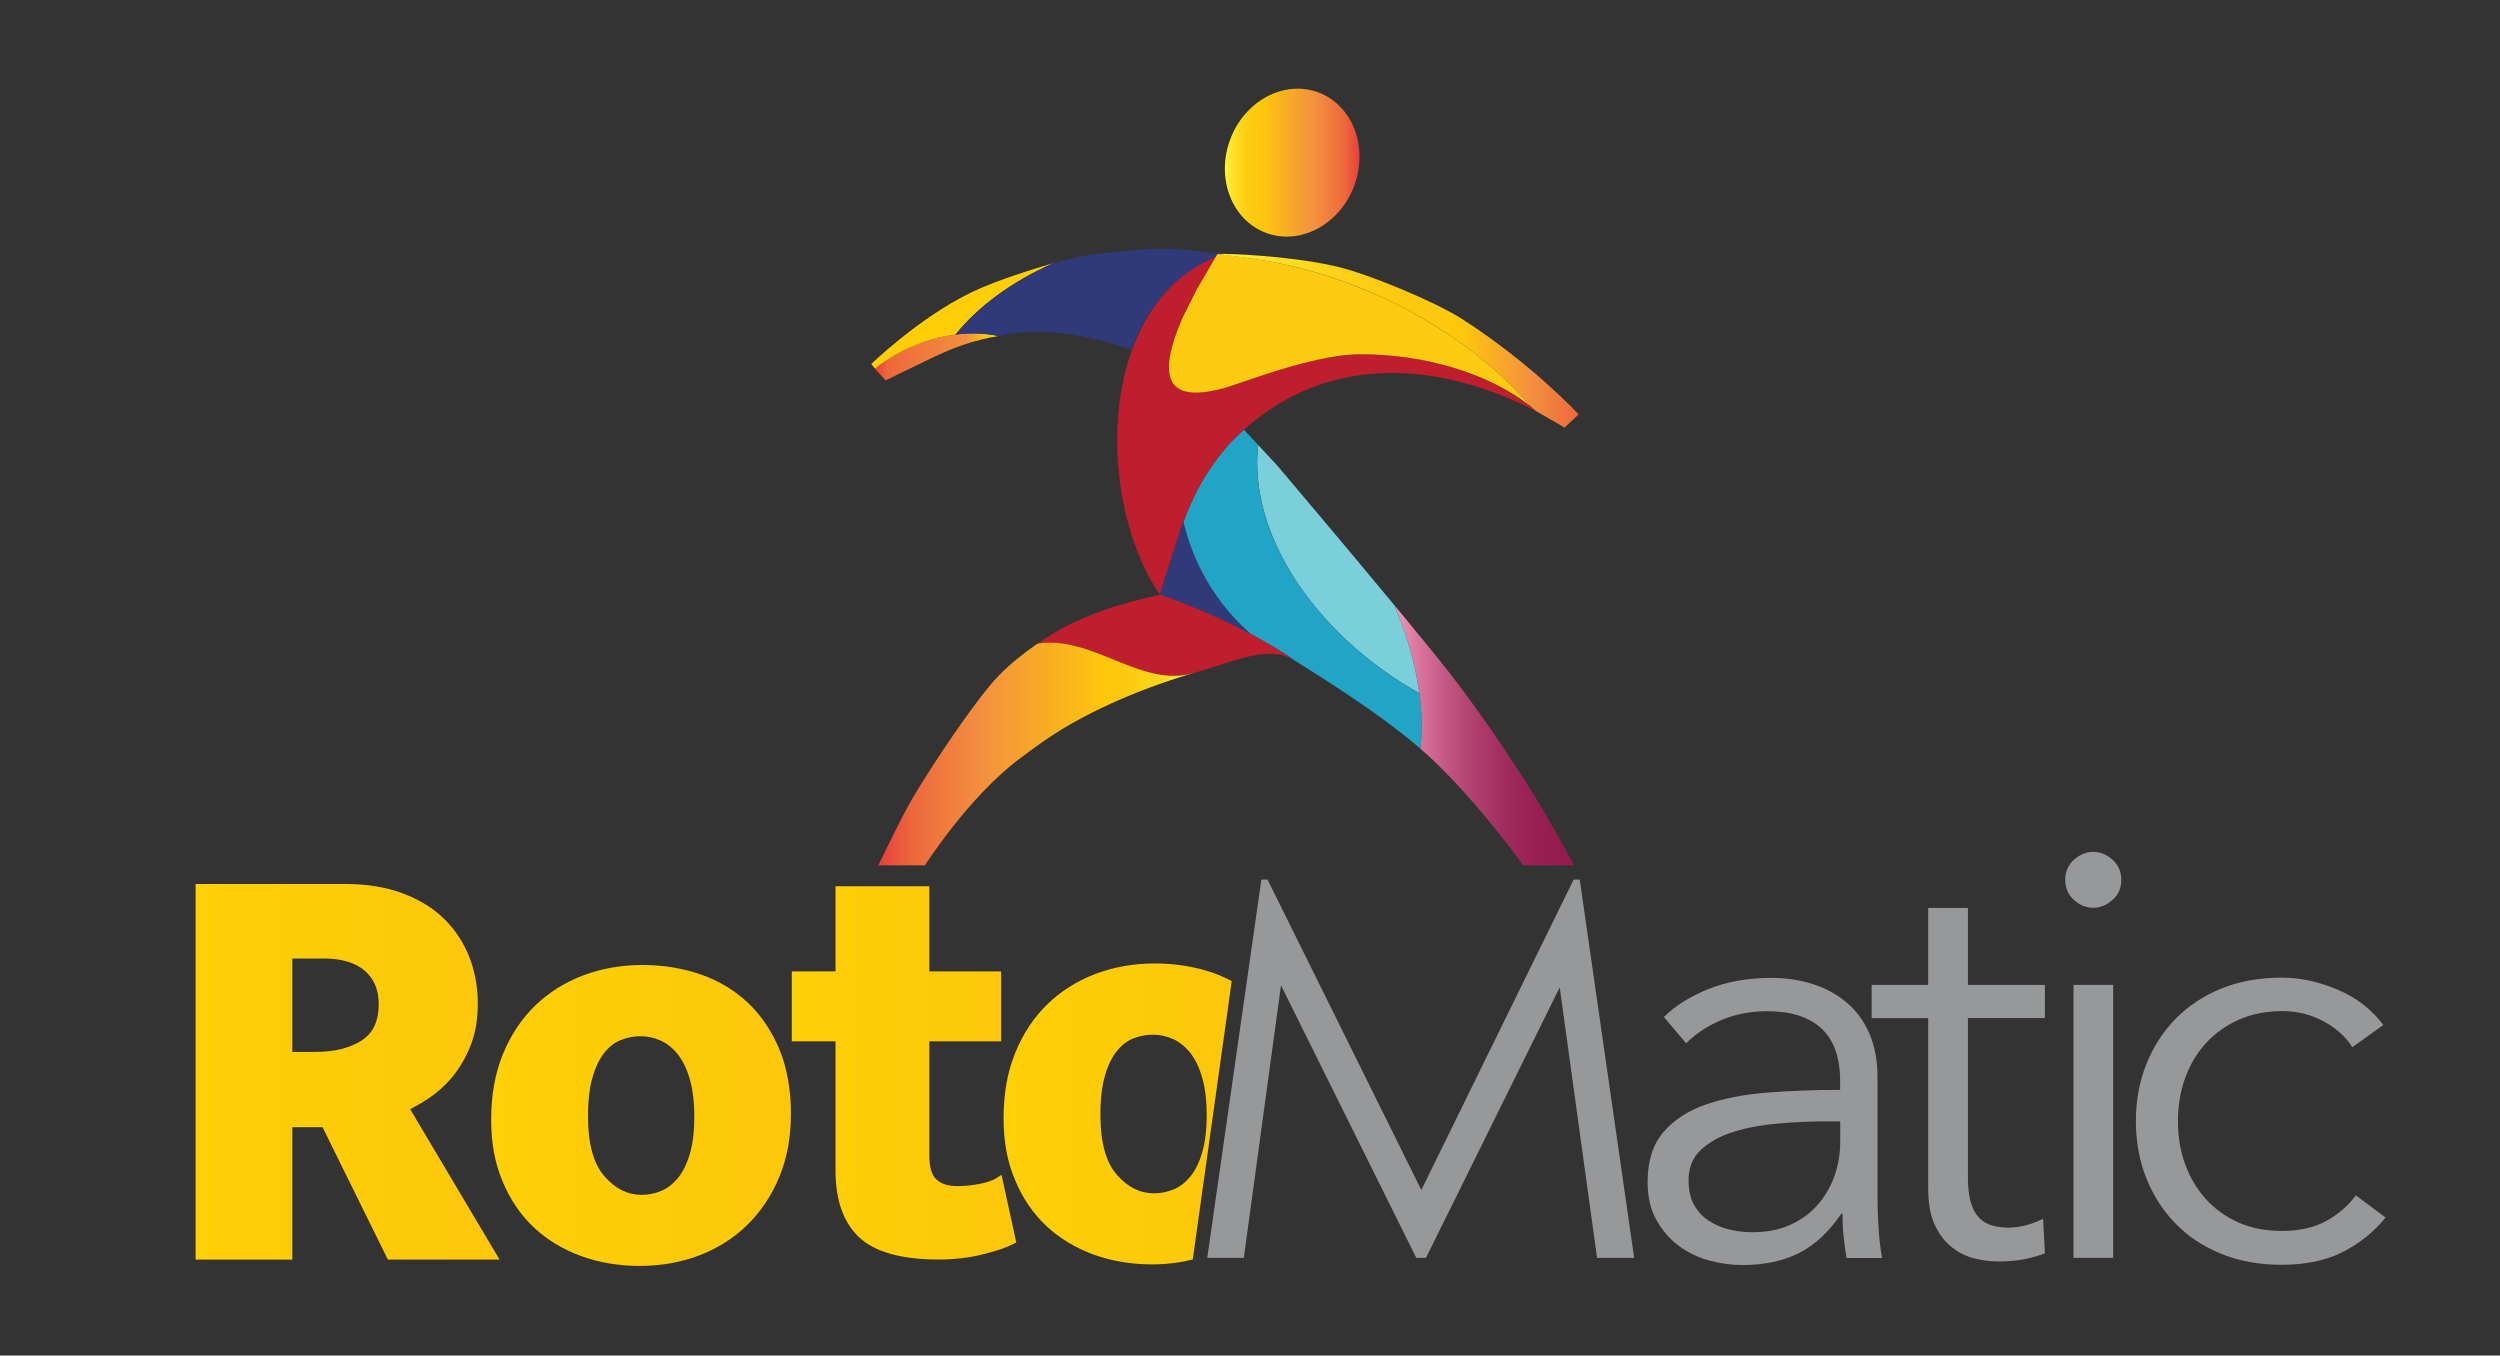
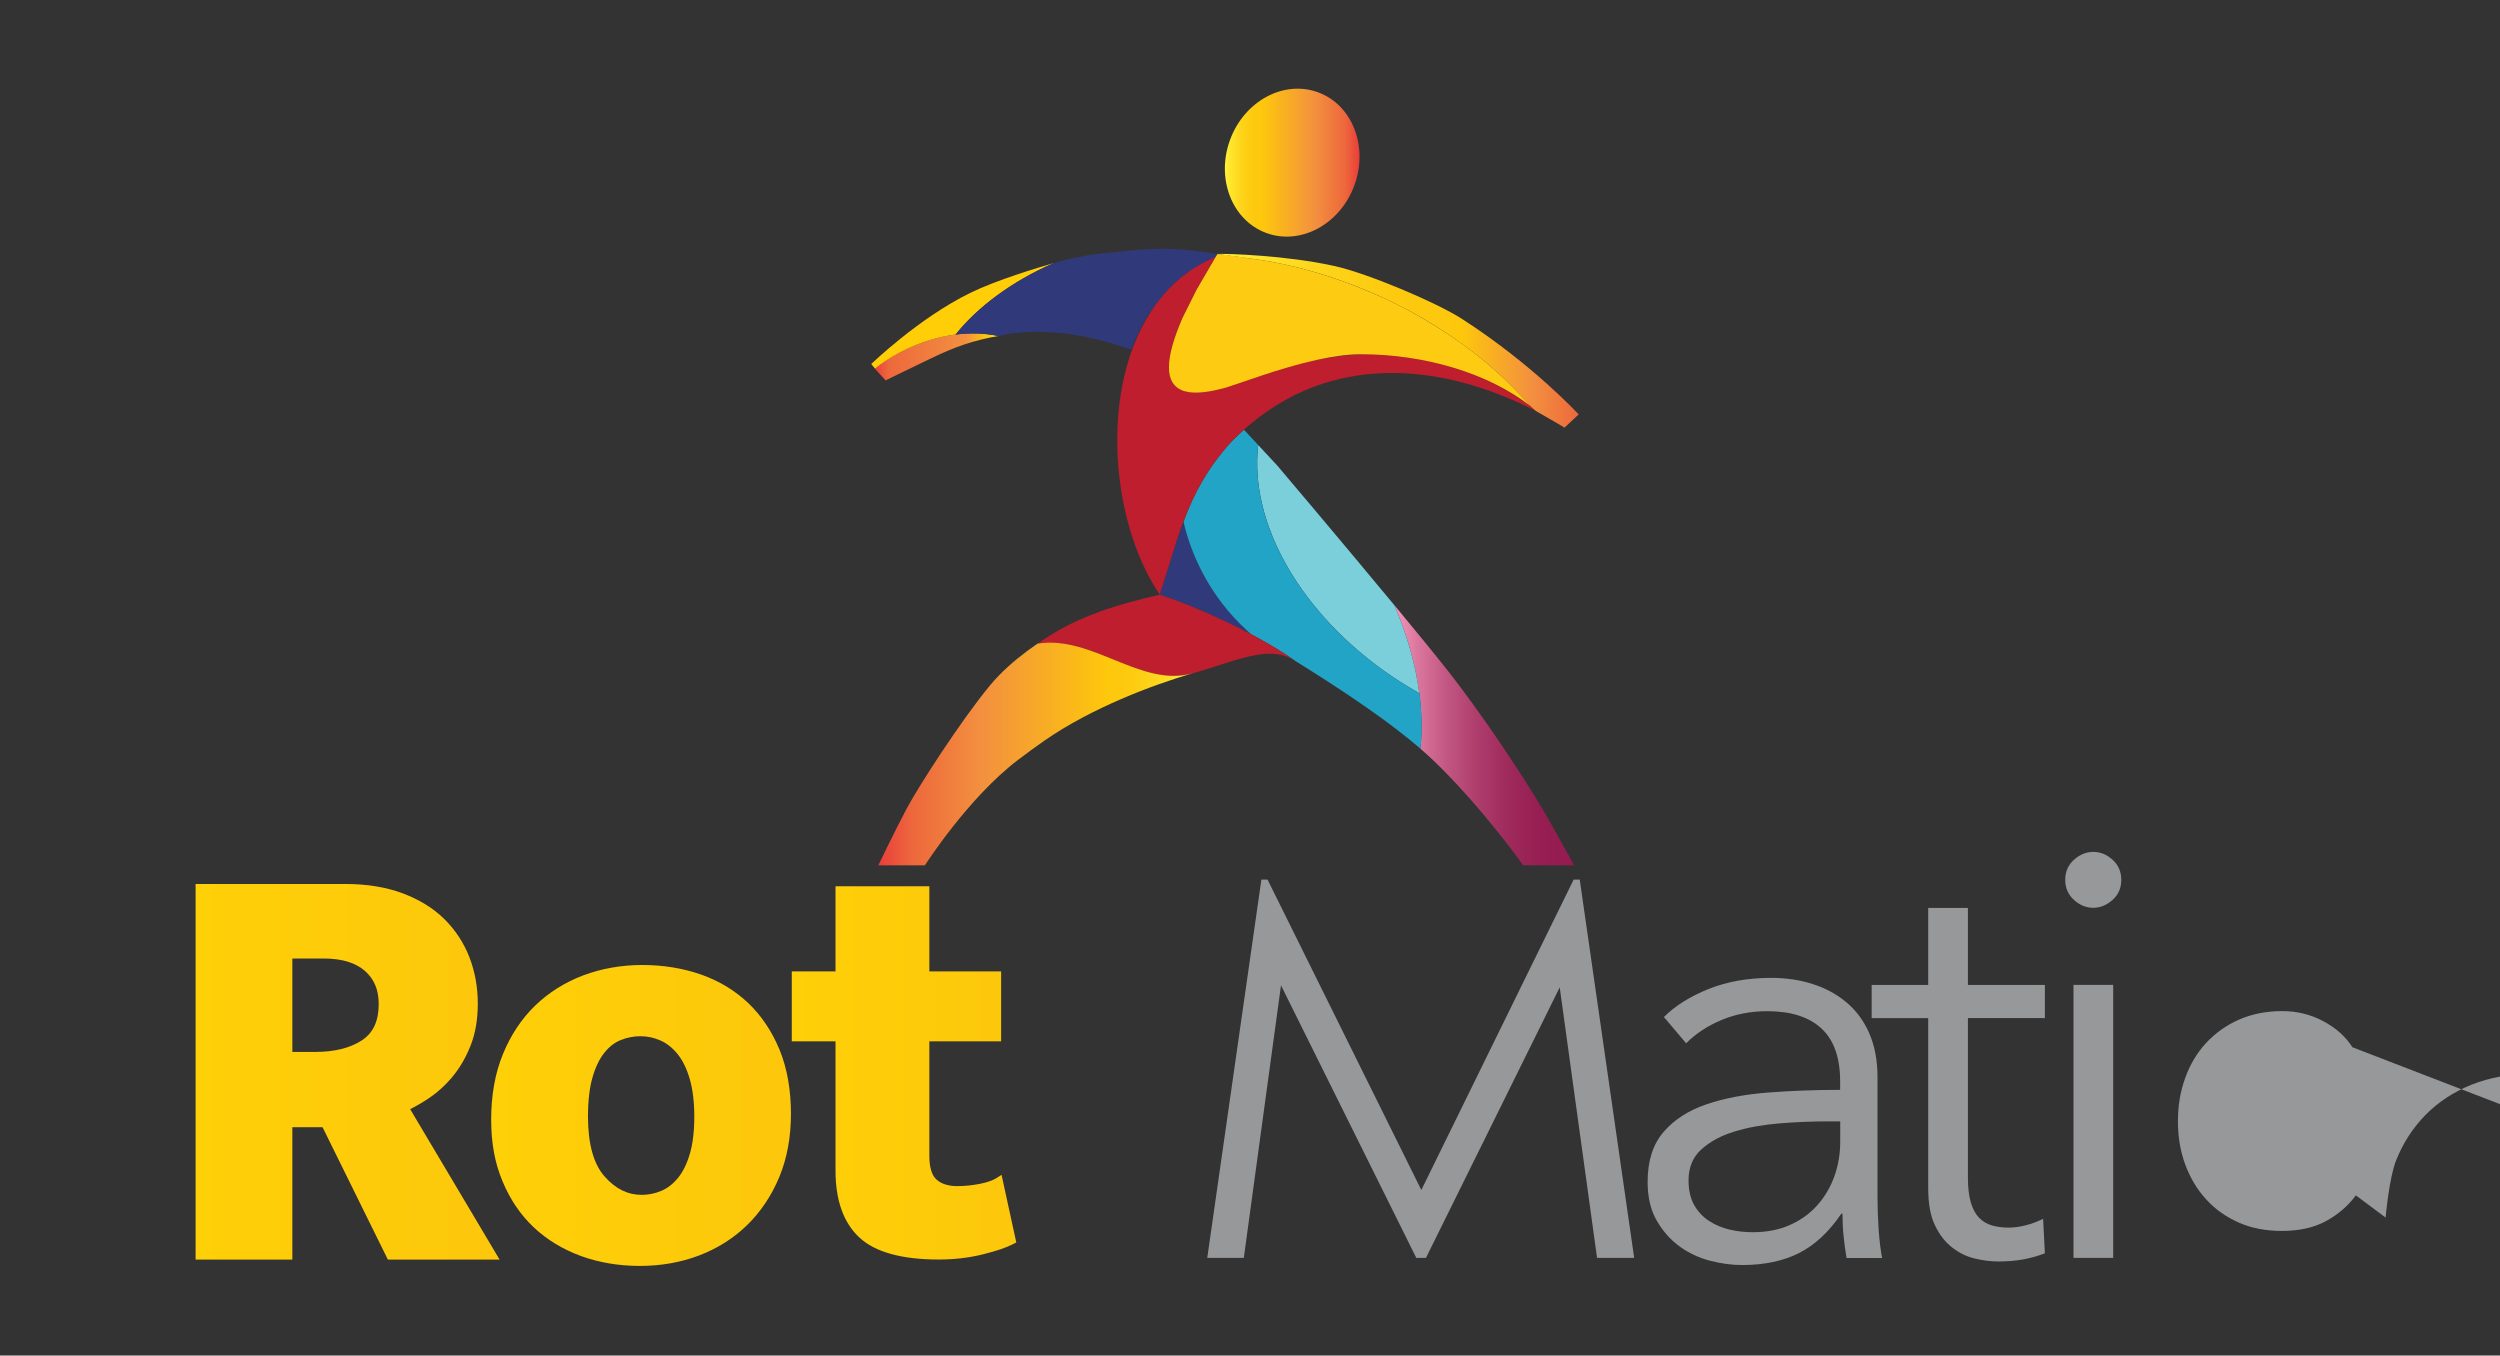
<svg xmlns="http://www.w3.org/2000/svg" xmlns:xlink="http://www.w3.org/1999/xlink" id="Layer_1" data-name="Layer 1" version="1.1" viewBox="0 0 308.55 167.3">
  <rect x="0" y="0" width="308.55" height="167.3" fill="#333333" stroke="none" />
  <defs>
    <style>
      .cls-1 {
        fill: #979899;
      }

      .cls-1, .cls-2, .cls-3, .cls-4, .cls-5, .cls-6, .cls-7, .cls-8, .cls-9, .cls-10, .cls-11, .cls-12, .cls-13, .cls-14, .cls-15, .cls-16, .cls-17, .cls-18, .cls-19, .cls-20, .cls-21, .cls-22 {
        stroke-width: 0px;
      }

      .cls-2 {
        fill: none;
      }

      .cls-3 {
        fill: #21a4c5;
      }

      .cls-4 {
        fill: url(#linear-gradient);
      }

      .cls-5 {
        fill: #303979;
      }

      .cls-6 {
        fill: url(#linear-gradient-10);
      }

      .cls-7 {
        fill: url(#Orange_Yellow-4);
      }

      .cls-8 {
        fill: url(#Orange_Yellow-2);
      }

      .cls-9 {
        fill: url(#Orange_Yellow-3);
      }

      .cls-10 {
        fill: #7acfdb;
      }

      .cls-11 {
        fill: #be1e2d;
      }

      .cls-12 {
        fill: url(#linear-gradient-4);
      }

      .cls-13 {
        fill: url(#linear-gradient-2);
      }

      .cls-14 {
        fill: url(#linear-gradient-3);
      }

      .cls-15 {
        fill: url(#linear-gradient-8);
      }

      .cls-16 {
        fill: url(#linear-gradient-9);
      }

      .cls-17 {
        fill: url(#linear-gradient-7);
      }

      .cls-18 {
        fill: url(#linear-gradient-5);
      }

      .cls-19 {
        fill: url(#linear-gradient-6);
      }

      .cls-20 {
        display: none;
        fill: #fff;
      }

      .cls-21 {
        fill: #ffce07;
      }

      .cls-22 {
        fill: url(#Orange_Yellow);
      }
    </style>
    <linearGradient id="linear-gradient" x1="123.87" y1="137.48" x2="152.04" y2="137.48" gradientUnits="userSpaceOnUse">
      <stop offset="0" stop-color="#fed007" />
      <stop offset="1" stop-color="#fdc70c" />
    </linearGradient>
    <linearGradient id="linear-gradient-2" x1="24.13" y1="132.28" x2="61.65" y2="132.28" xlink:href="#linear-gradient" />
    <linearGradient id="linear-gradient-3" x1="60.63" y1="137.68" x2="97.63" y2="137.68" xlink:href="#linear-gradient" />
    <linearGradient id="linear-gradient-4" x1="97.71" y1="132.42" x2="125.42" y2="132.42" xlink:href="#linear-gradient" />
    <linearGradient id="Orange_Yellow" data-name="Orange, Yellow" x1="151.16" y1="20.07" x2="167.79" y2="20.07" gradientTransform="translate(122.93 -136.45) rotate(69.68)" gradientUnits="userSpaceOnUse">
      <stop offset="0" stop-color="#fff33b" />
      <stop offset=".04" stop-color="#fee62d" />
      <stop offset=".12" stop-color="#fdd51b" />
      <stop offset=".2" stop-color="#fdca0f" />
      <stop offset=".28" stop-color="#fdc70c" />
      <stop offset=".67" stop-color="#f3903f" />
      <stop offset=".89" stop-color="#ed683c" />
      <stop offset="1" stop-color="#e93e3a" />
    </linearGradient>
    <linearGradient id="linear-gradient-5" x1="123.2" y1="44.06" x2="107.96" y2="44.06" gradientUnits="userSpaceOnUse">
      <stop offset="0" stop-color="#fff33b" />
      <stop offset=".01" stop-color="#fee62d" />
      <stop offset=".04" stop-color="#fdd51b" />
      <stop offset=".07" stop-color="#fdca0f" />
      <stop offset=".1" stop-color="#fdc70c" />
      <stop offset=".26" stop-color="#f3903f" />
      <stop offset=".89" stop-color="#ed683c" />
      <stop offset="1" stop-color="#e93e3a" />
    </linearGradient>
    <linearGradient id="linear-gradient-6" x1="150.41" y1="32.91" x2="194.86" y2="32.91" gradientUnits="userSpaceOnUse">
      <stop offset="0" stop-color="#fff33b" />
      <stop offset=".1" stop-color="#fee62d" />
      <stop offset=".28" stop-color="#fdd51b" />
      <stop offset=".48" stop-color="#fdca0f" />
      <stop offset=".68" stop-color="#fdc70c" />
      <stop offset=".87" stop-color="#f3903f" />
      <stop offset="1" stop-color="#ed683c" />
    </linearGradient>
    <linearGradient id="linear-gradient-7" x1="172.09" y1="90.74" x2="194.29" y2="90.74" gradientUnits="userSpaceOnUse">
      <stop offset="0" stop-color="#f498bb" />
      <stop offset=".12" stop-color="#dc79a0" />
      <stop offset=".29" stop-color="#c25783" />
      <stop offset=".46" stop-color="#ae3d6c" />
      <stop offset=".63" stop-color="#9f2a5c" />
      <stop offset=".81" stop-color="#961e52" />
      <stop offset="1" stop-color="#941b4f" />
    </linearGradient>
    <linearGradient id="linear-gradient-8" x1="150.02" y1="31.42" x2="194.9" y2="31.42" xlink:href="#linear-gradient-6" />
    <linearGradient id="linear-gradient-9" x1="150.02" y1="31.84" x2="194.86" y2="31.84" xlink:href="#linear-gradient-6" />
    <linearGradient id="Orange_Yellow-2" data-name="Orange, Yellow" x1="-1693.8" y1="31.84" x2="2001.05" y2="31.84" gradientTransform="matrix(1,0,0,1,0,0)" xlink:href="#Orange_Yellow" />
    <linearGradient id="linear-gradient-10" x1="150" y1="42.06" x2="194.86" y2="42.06" xlink:href="#linear-gradient-6" />
    <linearGradient id="Orange_Yellow-3" data-name="Orange, Yellow" x1="-25298.45" y1="40.69" x2="113958.43" y2="40.69" gradientTransform="matrix(1,0,0,1,0,0)" xlink:href="#Orange_Yellow" />
    <linearGradient id="Orange_Yellow-4" data-name="Orange, Yellow" x1="147.27" y1="93.07" x2="108.39" y2="93.07" gradientTransform="matrix(1,0,0,1,0,0)" xlink:href="#Orange_Yellow" />
  </defs>
  <g>
    <path class="cls-1" d="M149,155.25l6.68-46.69h.76l18.98,38.31,18.8-38.31h.75l6.72,46.69h-4.58l-4.61-33.39-16.51,33.39h-1.19l-16.7-33.64-4.59,33.64h-4.51Z" />
    <path class="cls-1" d="M227.11,133.44c0-2.91-.77-5.07-2.3-6.5-1.54-1.43-3.77-2.14-6.7-2.14-2.02,0-3.89.36-5.62,1.08s-3.19,1.68-4.39,2.88l-2.74-3.24c1.39-1.39,3.23-2.54,5.51-3.46,2.28-.91,4.86-1.37,7.74-1.37,1.82,0,3.53.25,5.11.76,1.58.5,2.98,1.26,4.18,2.27,1.2,1.01,2.14,2.28,2.81,3.82.67,1.54,1.01,3.34,1.01,5.4v14.76c0,1.3.05,2.64.14,4.03.1,1.39.24,2.57.43,3.53h-4.39c-.14-.82-.26-1.7-.36-2.66-.1-.96-.14-1.9-.14-2.81h-.14c-1.54,2.26-3.28,3.88-5.22,4.86s-4.28,1.48-7.02,1.48c-1.3,0-2.63-.18-4-.54s-2.62-.95-3.74-1.77c-1.13-.82-2.06-1.88-2.81-3.18-.75-1.3-1.12-2.89-1.12-4.77,0-2.6.66-4.66,1.98-6.18,1.32-1.52,3.08-2.65,5.29-3.4,2.21-.75,4.74-1.23,7.6-1.45,2.85-.22,5.82-.33,8.89-.33v-1.07ZM225.67,138.4c-2.02,0-4.04.08-6.08.25-2.04.17-3.89.5-5.54,1.01-1.66.5-3.01,1.24-4.07,2.2-1.06.96-1.58,2.23-1.58,3.82,0,1.2.23,2.21.68,3.02.46.82,1.07,1.48,1.84,1.98.77.5,1.62.86,2.56,1.08s1.88.32,2.84.32c1.73,0,3.26-.3,4.61-.9,1.34-.6,2.47-1.42,3.38-2.45.91-1.03,1.61-2.22,2.09-3.56.48-1.34.72-2.76.72-4.25v-2.52h-1.44Z" />
    <path class="cls-1" d="M252.38,125.65h-9.5v19.66c0,1.25.12,2.28.36,3.1.24.82.59,1.45,1.04,1.91.46.46,1,.77,1.62.94.62.17,1.3.25,2.02.25.67,0,1.38-.1,2.12-.29.74-.19,1.45-.46,2.12-.79l.22,4.25c-.86.34-1.76.59-2.7.76-.94.17-1.96.25-3.06.25-.91,0-1.87-.12-2.88-.36-1.01-.24-1.94-.69-2.81-1.37-.86-.67-1.57-1.58-2.12-2.74-.55-1.15-.83-2.66-.83-4.54v-21.02h-6.98v-4.1h6.98v-9.5h4.9v9.5h9.5v4.1Z" />
    <path class="cls-1" d="M261.81,108.59c0,1.01-.36,1.84-1.08,2.48s-1.51.97-2.38.97-1.66-.32-2.38-.97-1.08-1.48-1.08-2.48.36-1.84,1.08-2.48,1.51-.97,2.38-.97,1.66.32,2.38.97,1.08,1.48,1.08,2.48ZM260.81,155.25h-4.9v-33.7h4.9v33.7Z" />
-     <path class="cls-1" d="M290.33,129.25c-.82-1.3-2-2.36-3.56-3.2-1.56-.84-3.25-1.26-5.08-1.26-1.97,0-3.74.35-5.33,1.04-1.58.7-2.94,1.66-4.07,2.88-1.13,1.22-1.99,2.66-2.59,4.32-.6,1.66-.9,3.44-.9,5.36s.3,3.7.9,5.33c.6,1.63,1.45,3.06,2.56,4.28,1.1,1.22,2.45,2.18,4.03,2.88,1.58.7,3.36,1.04,5.33,1.04,2.16,0,3.98-.41,5.47-1.22,1.49-.82,2.71-1.87,3.67-3.17l3.67,2.74c-1.44,1.78-3.2,3.19-5.29,4.25-2.09,1.06-4.6,1.58-7.52,1.58-2.74,0-5.21-.44-7.42-1.33-2.21-.89-4.09-2.12-5.65-3.71-1.56-1.58-2.77-3.46-3.64-5.62-.86-2.16-1.3-4.51-1.3-7.06s.43-4.9,1.3-7.06c.86-2.16,2.08-4.03,3.64-5.62,1.56-1.58,3.44-2.82,5.65-3.71,2.21-.89,4.68-1.33,7.42-1.33,2.26,0,4.55.49,6.88,1.48,2.33.98,4.21,2.44,5.65,4.36l-3.82,2.74Z" />
+     <path class="cls-1" d="M290.33,129.25c-.82-1.3-2-2.36-3.56-3.2-1.56-.84-3.25-1.26-5.08-1.26-1.97,0-3.74.35-5.33,1.04-1.58.7-2.94,1.66-4.07,2.88-1.13,1.22-1.99,2.66-2.59,4.32-.6,1.66-.9,3.44-.9,5.36s.3,3.7.9,5.33c.6,1.63,1.45,3.06,2.56,4.28,1.1,1.22,2.45,2.18,4.03,2.88,1.58.7,3.36,1.04,5.33,1.04,2.16,0,3.98-.41,5.47-1.22,1.49-.82,2.71-1.87,3.67-3.17l3.67,2.74s.43-4.9,1.3-7.06c.86-2.16,2.08-4.03,3.64-5.62,1.56-1.58,3.44-2.82,5.65-3.71,2.21-.89,4.68-1.33,7.42-1.33,2.26,0,4.55.49,6.88,1.48,2.33.98,4.21,2.44,5.65,4.36l-3.82,2.74Z" />
  </g>
  <g>
-     <path class="cls-4" d="M152.04,121.1c-.72-.38-1.47-.73-2.27-1.01-2.23-.78-4.67-1.18-7.26-1.18s-5.05.44-7.31,1.29c-2.26.86-4.26,2.12-5.93,3.74-1.67,1.62-3.01,3.64-3.97,6-.96,2.35-1.44,5.06-1.44,8.04s.47,5.41,1.41,7.64c.93,2.24,2.23,4.15,3.86,5.68,1.63,1.53,3.59,2.71,5.82,3.53,2.23.81,4.67,1.22,7.26,1.22,1.74,0,3.41-.21,5-.6l4.81-34.36ZM144.87,146.78c-.77.33-1.59.5-2.43.5-1.74,0-3.24-.75-4.59-2.28-1.35-1.53-2.04-4.01-2.04-7.37,0-1.96.19-3.6.56-4.86.36-1.25.85-2.27,1.46-3.03.59-.74,1.27-1.27,2.03-1.57.78-.31,1.6-.47,2.44-.47s1.66.18,2.46.53c.79.35,1.5.92,2.12,1.69.63.78,1.13,1.82,1.49,3.07.37,1.27.56,2.83.56,4.65s-.19,3.37-.56,4.61c-.36,1.23-.85,2.22-1.46,2.96-.59.72-1.28,1.26-2.04,1.58Z" />
    <path class="cls-13" d="M52.99,135.5c1.04-.7,2.03-1.6,2.92-2.69.89-1.09,1.63-2.38,2.2-3.84.57-1.47.86-3.19.86-5.11,0-2.02-.35-3.95-1.04-5.73-.7-1.79-1.74-3.37-3.1-4.71-1.36-1.34-3.09-2.4-5.14-3.17-2.04-.76-4.41-1.15-7.05-1.15h-18.5v46.36h11.94v-16.34h3.73l8.06,16.34h13.79l-11.04-18.57c.74-.37,1.54-.83,2.37-1.39ZM44.66,128.4c-1.45.95-3.39,1.43-5.77,1.43h-2.81v-11.53h3.89c2.21,0,3.92.52,5.07,1.53,1.15,1.01,1.7,2.35,1.7,4.09,0,2.1-.68,3.56-2.08,4.48Z" />
    <path class="cls-14" d="M92.36,123.81c-1.63-1.55-3.59-2.74-5.83-3.53-2.23-.78-4.67-1.18-7.26-1.18s-5.05.44-7.31,1.29c-2.26.86-4.26,2.12-5.93,3.74-1.67,1.62-3.01,3.64-3.97,6-.96,2.35-1.44,5.06-1.44,8.04s.47,5.41,1.41,7.64c.93,2.24,2.23,4.15,3.86,5.68,1.63,1.53,3.59,2.71,5.82,3.53,2.23.81,4.67,1.22,7.26,1.22s5.05-.43,7.31-1.29c2.26-.86,4.26-2.12,5.93-3.75s3.01-3.62,3.97-5.93c.96-2.31,1.44-4.94,1.44-7.82s-.47-5.63-1.41-7.9c-.94-2.26-2.23-4.2-3.86-5.75ZM85.13,142.43c-.36,1.23-.85,2.22-1.46,2.96-.59.72-1.28,1.26-2.04,1.58-.77.33-1.59.5-2.43.5-1.74,0-3.24-.75-4.59-2.28-1.35-1.53-2.04-4.01-2.04-7.37,0-1.96.19-3.6.56-4.86.36-1.25.85-2.27,1.46-3.03.59-.74,1.27-1.27,2.03-1.57.78-.31,1.6-.47,2.44-.47s1.66.18,2.46.53c.79.35,1.5.92,2.12,1.69.63.78,1.13,1.82,1.49,3.07.37,1.27.56,2.83.56,4.65s-.19,3.37-.56,4.61Z" />
    <path class="cls-12" d="M123,145.39c-.47.3-1.17.54-2.06.72-.92.18-1.86.28-2.78.28-1.12,0-1.98-.27-2.58-.81-.58-.52-.88-1.51-.88-2.94v-14.12h8.86v-8.63h-8.86v-10.51h-11.58v10.51h-5.4v8.63h5.4v15.99c0,3.63.99,6.4,2.93,8.21,1.93,1.81,5.23,2.73,9.81,2.73,1.9,0,3.72-.21,5.41-.63,1.68-.41,2.97-.85,3.82-1.3l.34-.18-1.82-8.34-.6.38Z" />
  </g>
  <g>
    <g>
      <ellipse class="cls-22" cx="159.48" cy="20.07" rx="9.25" ry="8.17" transform="translate(85.28 162.66) rotate(-69.68)" />
      <path class="cls-20" d="M160.14,10.94c.85,0,1.71.15,2.54.45,4.23,1.57,6.23,6.72,4.45,11.51-1.43,3.85-4.85,6.29-8.33,6.29-.85,0-1.71-.15-2.54-.45-4.23-1.57-6.23-6.72-4.45-11.51,1.43-3.85,4.85-6.29,8.33-6.29M160.14,10.04c-3.97,0-7.66,2.77-9.18,6.88-.93,2.52-.94,5.23-.02,7.61.94,2.42,2.72,4.22,5.01,5.07.92.34,1.88.51,2.86.51,3.97,0,7.66-2.77,9.18-6.88.93-2.53.94-5.23.02-7.61-.94-2.42-2.72-4.22-5.01-5.07-.92-.34-1.88-.51-2.86-.51h0Z" />
    </g>
    <path class="cls-18" d="M117.91,41.29c-1.58.2-3.2.61-4.83,1.26-1.91.76-3.64,1.77-5.12,2.94l1.34,1.46s2.12-1.05,5.54-2.69c3.14-1.51,5.34-2.26,8.37-2.79-1.63-.35-3.42-.42-5.29-.18Z" />
    <path class="cls-11" d="M143.99,74.14h0s0,0,0,0Z" />
    <path class="cls-19" d="M154.09,31.87c-1.18-.15-2.35-.3-3.44-.47-.03,0-.06,0-.08,0h-.15s.06.74.06.74l.06.75c1.27.05,2.39-1.14,3.72-.97,2.64.33,5.37.9,8.14,1.7.84.24,1.68.51,2.53.8-.89-.31-1.79-.59-2.67-.85-2.77-.8-5.5-1.37-8.14-1.7Z" />
    <path class="cls-5" d="M150.19,31.77c.41-.15.7-.24.82-.28.04-.01-.59-.12-.75-.14l-.14.23-.09.15c.08-.03.16-.07.23-.09l-.08.14Z" />
    <path class="cls-2" d="M162.47,44.42c1.81-.34,3.66-.59,5.54-.71,0,0,0,0,0,0-1.69,0-3.61.29-5.53.71Z" />
    <path class="cls-2" d="M145.73,48.09c.98.61,2.61.67,5.12-.06.18-.08.36-.16.54-.23-.3.09-.54.16-.69.18-2.13.55-3.85.65-4.98.11Z" />
    <path class="cls-11" d="M187.48,49.06c-5.56-4.56-12.63-5.8-19.47-5.36,7.77,0,15.09,2.19,20.77,6.38-.13-.12-.3-.28-.41-.41,0,0,0,0,0,0-.3-.21-.97-.7-.89-.61Z" />
    <path class="cls-11" d="M145.96,39.19c-2.32,5.33-2.11,8-.24,8.9-3.64-2.25,1.67-11.96,4.54-16.46-.08.03-.16.07-.24.1l-2.34,4.01-1.73,3.46Z" />
    <path class="cls-2" d="M145.73,48.09c.98.61,2.61.67,5.12-.06.18-.08.36-.16.54-.23-.3.09-.54.16-.69.18-2.13.55-3.85.65-4.98.11Z" />
    <path class="cls-2" d="M162.47,44.42c1.81-.34,3.66-.59,5.54-.71,0,0,0,0,0,0-1.69,0-3.61.29-5.53.71Z" />
    <path class="cls-2" d="M143.76,36.21c.89-1,1.88-1.9,2.99-2.68-1.01.68-2.05,1.56-2.99,2.68Z" />
    <path class="cls-2" d="M149.47,31.98c.19-.09.37-.17.57-.25h0c-.17.06-.36.15-.57.25Z" />
    <path class="cls-2" d="M153.63,31.81c-.75-.1-1.59-.21-2.35-.32.76.11,1.55.22,2.35.32Z" />
    <path class="cls-2" d="M187.48,49.06c-5.56-4.56-12.63-5.8-19.47-5.36,7.77,0,15.09,2.19,20.77,6.38-.13-.12-.3-.28-.41-.41,0,0,0,0,0,0-.3-.21-.97-.7-.89-.61Z" />
    <path class="cls-2" d="M162.47,44.42c-4.09.78-7.92,2.03-11.07,3.38,1.88-.58,6.5-2.37,11.07-3.38Z" />
    <path class="cls-2" d="M159.76,81.5s.03.02.04.03c.01-.01,0-.02-.04-.03Z" />
    <path class="cls-2" d="M153.88,77.82c.11.1.22.2.33.3-.11-.1-.22-.2-.33-.3Z" />
    <path class="cls-2" d="M146.08,64.36c.02-.07.04-.13.06-.2-.02.06-.04.12-.07.18,0,0,0,.01,0,.02Z" />
    <path class="cls-2" d="M146.87,33.45s0,0,0,0c0,0,0,0,0,0Z" />
    <path class="cls-2" d="M173.94,38.36c-2.06-1.11-4.23-2.12-6.49-3-.85-.33-1.7-.64-2.54-.93.8.27,1.6.57,2.4.88,2.26.89,4.43,1.9,6.49,3,5.86,3.15,10.84,7.08,14.56,11.37.1.07.17.11.14.08,0,0,.02.02.03.03-3.73-4.3-8.71-8.26-14.58-11.42Z" />
    <path class="cls-2" d="M143.14,73.4s.06.02.09.03c-.03-.01-.07-.03-.1-.04,0,0,0,0,0,0,0,0,0,0,0,0,0,0,0,0,0,0Z" />
    <path class="cls-21" d="M130.04,32.47c-1.92.55-7.09,2.11-10.27,3.67-6.42,3.14-12.24,8.79-12.24,8.79l.46.56c1.49-1.17,3.21-2.18,5.12-2.94,1.62-.65,3.25-1.06,4.83-1.26,2.71-3.4,6.95-6.57,12.1-8.82Z" />
    <path class="cls-17" d="M183.48,89.27c-1.05-1.49-2.15-3.03-3.29-4.54-.22-.29-.47-.62-.74-.97-.21-.27-.43-.55-.66-.85-1.7-2.16-4.11-5.11-6.7-8.23,1.24,2.9,2.15,5.8,2.71,8.62.09.46.17.92.24,1.37.05.29.09.59.13.88.31,2.38.36,4.68.13,6.85.54.47,1.05.93,1.53,1.38,5.97,5.7,11.17,13.02,11.17,13.02h6.29s-2.6-4.71-3.9-6.94c-.99-1.69-3.65-5.93-6.91-10.59Z" />
    <path class="cls-10" d="M171.57,83.32c.74.51,1.5,1,2.29,1.47.43.26.87.52,1.31.77-.04-.29-.08-.59-.13-.88-.07-.45-.15-.91-.24-1.37-.56-2.82-1.47-5.73-2.71-8.62-6.65-8.03-14.45-17.23-14.45-17.23l-2.35-2.53c-1.13,9.79,5.38,20.92,16.29,28.4Z" />
    <path class="cls-5" d="M143.14,73.39s.06.03.1.04c2.61.83,6.98,2.62,11.15,4.83-.06-.05-.11-.1-.17-.15-.11-.1-.22-.2-.33-.3-.58-.54-1.14-1.1-1.68-1.69-2.96-3.27-5.11-7.28-6.15-11.71,0-.02.01-.04.02-.06,0,0,0-.01,0-.02-1.04,2.79-1.82,5.73-2.94,9.05Z" />
    <polygon class="cls-5" points="143.13 73.39 143.13 73.39 143.13 73.38 143.13 73.39" />
    <path class="cls-3" d="M175.17,85.56c-.44-.25-.88-.5-1.31-.77-.78-.47-1.54-.97-2.29-1.47-10.91-7.48-17.42-18.61-16.29-28.4l-1.44-1.55-.31-.34c-.56.5-1.11,1.02-1.65,1.58-2.91,3.25-4.51,6.3-5.73,9.55-.02.07-.04.13-.06.2,0,.02-.01.04-.02.06,1.04,4.44,3.19,8.45,6.15,11.71.53.59,1.09,1.15,1.68,1.69.11.1.22.2.33.3.06.05.11.1.17.15,1.9,1.01,3.75,2.1,5.38,3.24.03.01.05.02.04.03.05.04.11.07.16.11-.05-.04-.11-.07-.17-.11,0,0,0,0,0,0,.72.45,1.52.95,2.37,1.49,4.02,2.55,9.3,6.06,13.14,9.38.23-2.17.18-4.47-.13-6.85Z" />
    <path class="cls-11" d="M159.8,81.53s-.03-.02-.04-.03c-1.62-1.13-3.48-2.23-5.38-3.24-4.17-2.21-8.54-4-11.15-4.83-.03,0-.06-.02-.09-.03,0,0,0,0,0,0,0,0,0,0,0,0-4.71,1.08-10.28,2.57-15.1,6.06,6.74-1.1,12.81,5.48,19.16,3.65,5.24-1.51,9.19-3.47,12.27-1.77,0,0,.01,0,.02.01.06.03.11.06.17.1.03.02.06.04.09.06.02.01.04.03.06.04.06.04.11.07.17.11-.05-.04-.11-.07-.16-.11Z" />
    <path class="cls-5" d="M146.75,33.53s.08-.05.11-.08c0,0,0,0,0,0,.8-.56,1.67-1.05,2.6-1.47.21-.1.4-.19.57-.25l.09-.15.14-.23s-.04,0-.04,0c0,0-3.69-.65-6.56-.65s-5.99.4-8.32.65c-1.77.19-4.56.92-4.56.92,0,0-.28.08-.75.21-5.16,2.25-9.39,5.42-12.1,8.82,1.87-.24,3.66-.17,5.29.18.2-.05.39-.1.59-.14,2.36-.53,5.31-.42,7.7-.18,2.78.39,5.47,1.07,8.13,2.01.96-2.76,2.34-4.92,3.81-6.6.1-.12.2-.24.3-.35.93-1.12,1.98-2,2.99-2.68Z" />
    <path class="cls-11" d="M146.08,64.34c.02-.06.04-.12.07-.18,1.23-3.24,2.82-6.3,5.73-9.55.54-.56,1.09-1.08,1.65-1.58,10.65-9.53,24.25-8.35,36.06-2.29,0,0,0,0,0,0-.36-.29-.71-.68-1.06-.97,0,0-.02-.02-.03-.03.03.03-.03,0-.14-.08,0,0,0,0,0,0,.11.13.28.29.41.41-5.68-4.18-13-6.37-20.77-6.38-1.87.12-3.73.37-5.54.71-4.57,1.01-9.2,2.8-11.07,3.38-.18.08-.59.05-.77.13-2.51.73-3.73.6-4.9.17-1.88-.9-2.09-3.57.24-8.9l1.73-3.46,2.34-4.01c-.19.08-.38.16-.57.25-.93.42-1.79.92-2.6,1.47,0,0,0,0,0,0-.04.03-.08.05-.11.08-1.11.78-2.1,1.68-2.99,2.68-.1.12-.2.23-.3.35-8.05,9.56-6.68,27.56-.33,36.82,0,0,0,0,0,0,0,0,0,0,0,0,0,0,0,0,0,0,1.12-3.32,1.9-6.26,2.94-9.05Z" />
    <path class="cls-20" d="M143.66,30.69c2.87,0,6.56.65,6.56.65,0,0,.01,0,.04,0,.31.05.66.1,1.02.15-.21-.03-.43-.06-.63-.1-.12-.02-.25-.04-.37-.06.09,0,.22,0,.39,0,1.92,0,8.59.29,14.07,1.51,4.02.9,12.47,4.43,15.78,6.57,8.74,5.64,14.34,11.75,14.34,11.75l-1.75,1.63s-.38-.25-3.52-2.05c-5.69-2.93-11.8-4.71-17.8-4.71-6.44,0-12.75,2.06-18.26,7l.31.34,1.44,1.55,2.35,2.53s7.81,9.2,14.45,17.23c2.59,3.13,4.99,6.07,6.7,8.23.24.3.46.58.66.85.27.35.52.68.74.97,1.13,1.51,2.24,3.04,3.29,4.54,3.26,4.65,5.92,8.9,6.91,10.59,1.3,2.23,3.9,6.94,3.9,6.94h-6.29s-5.21-7.31-11.17-13.02c-.48-.45-.99-.92-1.53-1.38-3.84-3.31-9.12-6.82-13.14-9.38-.86-.54-1.65-1.04-2.37-1.49,0,0,0,0,0,0-.02-.01-.04-.03-.06-.04-.03-.02-.06-.04-.09-.06-.06-.03-.11-.07-.17-.1,0,0-.01,0-.02-.01-.85-.47-1.76-.66-2.74-.66-2.6,0-5.72,1.33-9.52,2.43-4.93,1.44-12.48,4.28-18.27,8.3-1.15.8-2.25,1.6-3.28,2.39-6.18,4.71-11.5,13.02-11.5,13.02h-5.75s1.95-4.09,3.47-6.94c1.52-2.85,6.72-10.91,10.3-15.25.36-.44.75-.87,1.17-1.3,1.35-1.38,2.98-2.69,4.69-3.86,4.83-3.49,10.39-4.98,15.1-6.06,0,0,0,0,0,0,0,0,0,0,0,0-8.52-11.65-3.36-30.14-3.36-30.14l-.13-.08c-2.65-.94-5.34-1.63-8.13-2.01-1.14-.12-2.41-.2-3.68-.2-1.39,0-2.79.1-4.02.38-.2.04-.4.09-.59.14-3.03.53-5.29,1.19-8.43,2.7-3.42,1.65-5.48,2.79-5.48,2.79l-1.34-1.46-.46-.56s5.83-5.64,12.24-8.79c3.18-1.56,8.36-3.12,10.27-3.67.47-.14.75-.21.75-.21,0,0,2.79-.74,4.56-.92,2.32-.24,5.45-.65,8.32-.65M143.66,30.03c-2.43,0-5.06.29-7.17.52-.42.05-.83.09-1.21.13-1.8.19-4.54.91-4.66.94,0,0-.28.08-.76.22-2.05.59-7.18,2.15-10.38,3.71-6.44,3.15-12.17,8.67-12.41,8.91l-.44.42.39.47.46.56h.01s.01.03.01.03l1.34,1.46.35.38.46-.25s2.09-1.15,5.45-2.77c2.89-1.39,5.05-2.08,8.26-2.64h.02s.02-.01.02-.01c.21-.05.39-.1.58-.14,1.07-.24,2.38-.36,3.88-.36,1.1,0,2.32.07,3.6.2,2.5.35,4.98.95,7.55,1.83-.35,1.42-1.21,5.36-1.39,10.29-.13,3.58.13,6.94.77,9.98.73,3.46,1.97,6.5,3.67,9.08-2.04.48-4.34,1.09-6.64,1.93-2.98,1.09-5.52,2.4-7.75,4.01-1.85,1.26-3.46,2.59-4.78,3.94-.44.45-.85.9-1.21,1.34-3.64,4.42-8.91,12.6-10.38,15.36-1.51,2.83-3.46,6.93-3.48,6.97l-.45.94h7.15l.19-.3c.05-.08,5.33-8.26,11.34-12.85,1.07-.82,2.17-1.62,3.25-2.37,6.77-4.69,15.55-7.47,18.08-8.21,1.07-.31,2.08-.63,3.05-.95,2.43-.78,4.52-1.46,6.29-1.46.92,0,1.71.19,2.41.57l.32.2c.86.53,1.63,1.02,2.37,1.49,5.76,3.65,10.03,6.7,13.06,9.32.54.47,1.05.93,1.5,1.36,5.85,5.59,11.04,12.85,11.09,12.92l.2.28h.34s6.29,0,6.29,0h1.12l-.54-.98s-2.62-4.74-3.91-6.96c-1.02-1.75-3.72-6.03-6.94-10.63-1.13-1.61-2.24-3.14-3.3-4.56-.22-.29-.47-.61-.75-.98-.21-.27-.43-.55-.67-.85-1.54-1.96-3.8-4.73-6.71-8.25-6.57-7.94-14.38-17.15-14.46-17.24h0s-.01-.02-.01-.02l-2.35-2.53-1.3-1.39c4.96-4.24,10.78-6.39,17.32-6.39,5.53,0,11.58,1.6,17.48,4.64,3,1.72,3.46,2.01,3.47,2.02l.43.28.38-.35,1.75-1.63.48-.45-.44-.48c-.06-.06-5.76-6.24-14.47-11.86-3.42-2.21-11.94-5.75-15.99-6.66-5.59-1.25-12.3-1.53-14.21-1.53-.15,0-.27,0-.37,0-.36-.06-3.84-.65-6.64-.65h0Z" />
    <path class="cls-15" d="M150.64,31.4c-.12-.02-.25-.03-.37-.05,0,0-.01,0-.02,0,.31.05.66.1,1.02.15-.21-.03-.43-.06-.63-.1Z" />
    <path class="cls-16" d="M154.09,31.87c-.15-.02-.31-.04-.46-.06.16.02.31.04.46.06Z" />
    <path class="cls-8" d="M154.09,31.87c-.15-.02-.31-.04-.46-.06.16.02.31.04.46.06Z" />
    <path class="cls-11" d="M162.47,44.42c-4.09.78-7.92,2.03-11.07,3.38,1.88-.58,6.5-2.37,11.07-3.38Z" />
    <path class="cls-6" d="M180.52,39.41c-3.31-2.14-11.76-5.67-15.78-6.57-5.96-1.33-13.37-1.55-14.48-1.5.12.02.26.03.38.05.21.03.42.06.63.1.76.11,1.6.22,2.35.32.15.02.31.04.46.06,2.64.33,5.37.9,8.14,1.7.89.26,1.78.54,2.67.85.85.29,1.69.6,2.54.93,2.26.89,4.43,1.9,6.49,3,2.38,1.28,4.61,2.69,6.67,4.2,3,2.18,5.64,4.57,7.83,7.09,0,0,.2.22.2.22.01.01.02.02.03.03.3.27.6.59.92.84,0,0,0,0,0,0,3.14,1.79,3.52,2.05,3.52,2.05l1.75-1.63s-5.6-6.11-14.34-11.75Z" />
    <path class="cls-9" d="M188.67,49.9s-.02-.02-.03-.03c0,0-.2-.22-.2-.22-2.19-2.51-4.83-4.9-7.83-7.09-2.11-1.54-4.39-2.97-6.81-4.27-2.06-1.11-4.24-2.09-6.5-2.98-.8-.31-1.6-.61-2.4-.88-.89-.31-1.79-.59-2.67-.85-2.77-.8-5.5-1.37-8.14-1.7-.15-.02-.3-.04-.46-.06-.8-.1-1.59-.21-2.35-.32-.36-.05-.71-.1-1.02-.15l-.14.23-.09.15h0s-2.34,4.01-2.34,4.01l-1.73,3.46c-2.32,5.33-2.11,8-.24,8.9,1.12.54,2.85.44,4.98-.11.15-.02.38-.09.69-.18,1.88-.58,6.5-2.37,11.07-3.38,1.93-.43,3.84-.71,5.53-.71,0,0,0,0,0,0,7.77,0,15.61,2.3,20.81,6.33-.12-.11-.08-.06-.15-.14Z" />
    <path class="cls-7" d="M128.03,79.45c-1.71,1.17-3.34,2.48-4.69,3.86-.42.43-.81.86-1.17,1.3-3.58,4.34-8.79,12.4-10.3,15.25s-3.47,6.94-3.47,6.94h5.75s5.31-8.31,11.5-13.02c1.03-.78,2.13-1.59,3.28-2.39,5.79-4.02,13.34-6.86,18.27-8.3-6.35,1.83-12.42-4.75-19.16-3.65Z" />
  </g>
</svg>